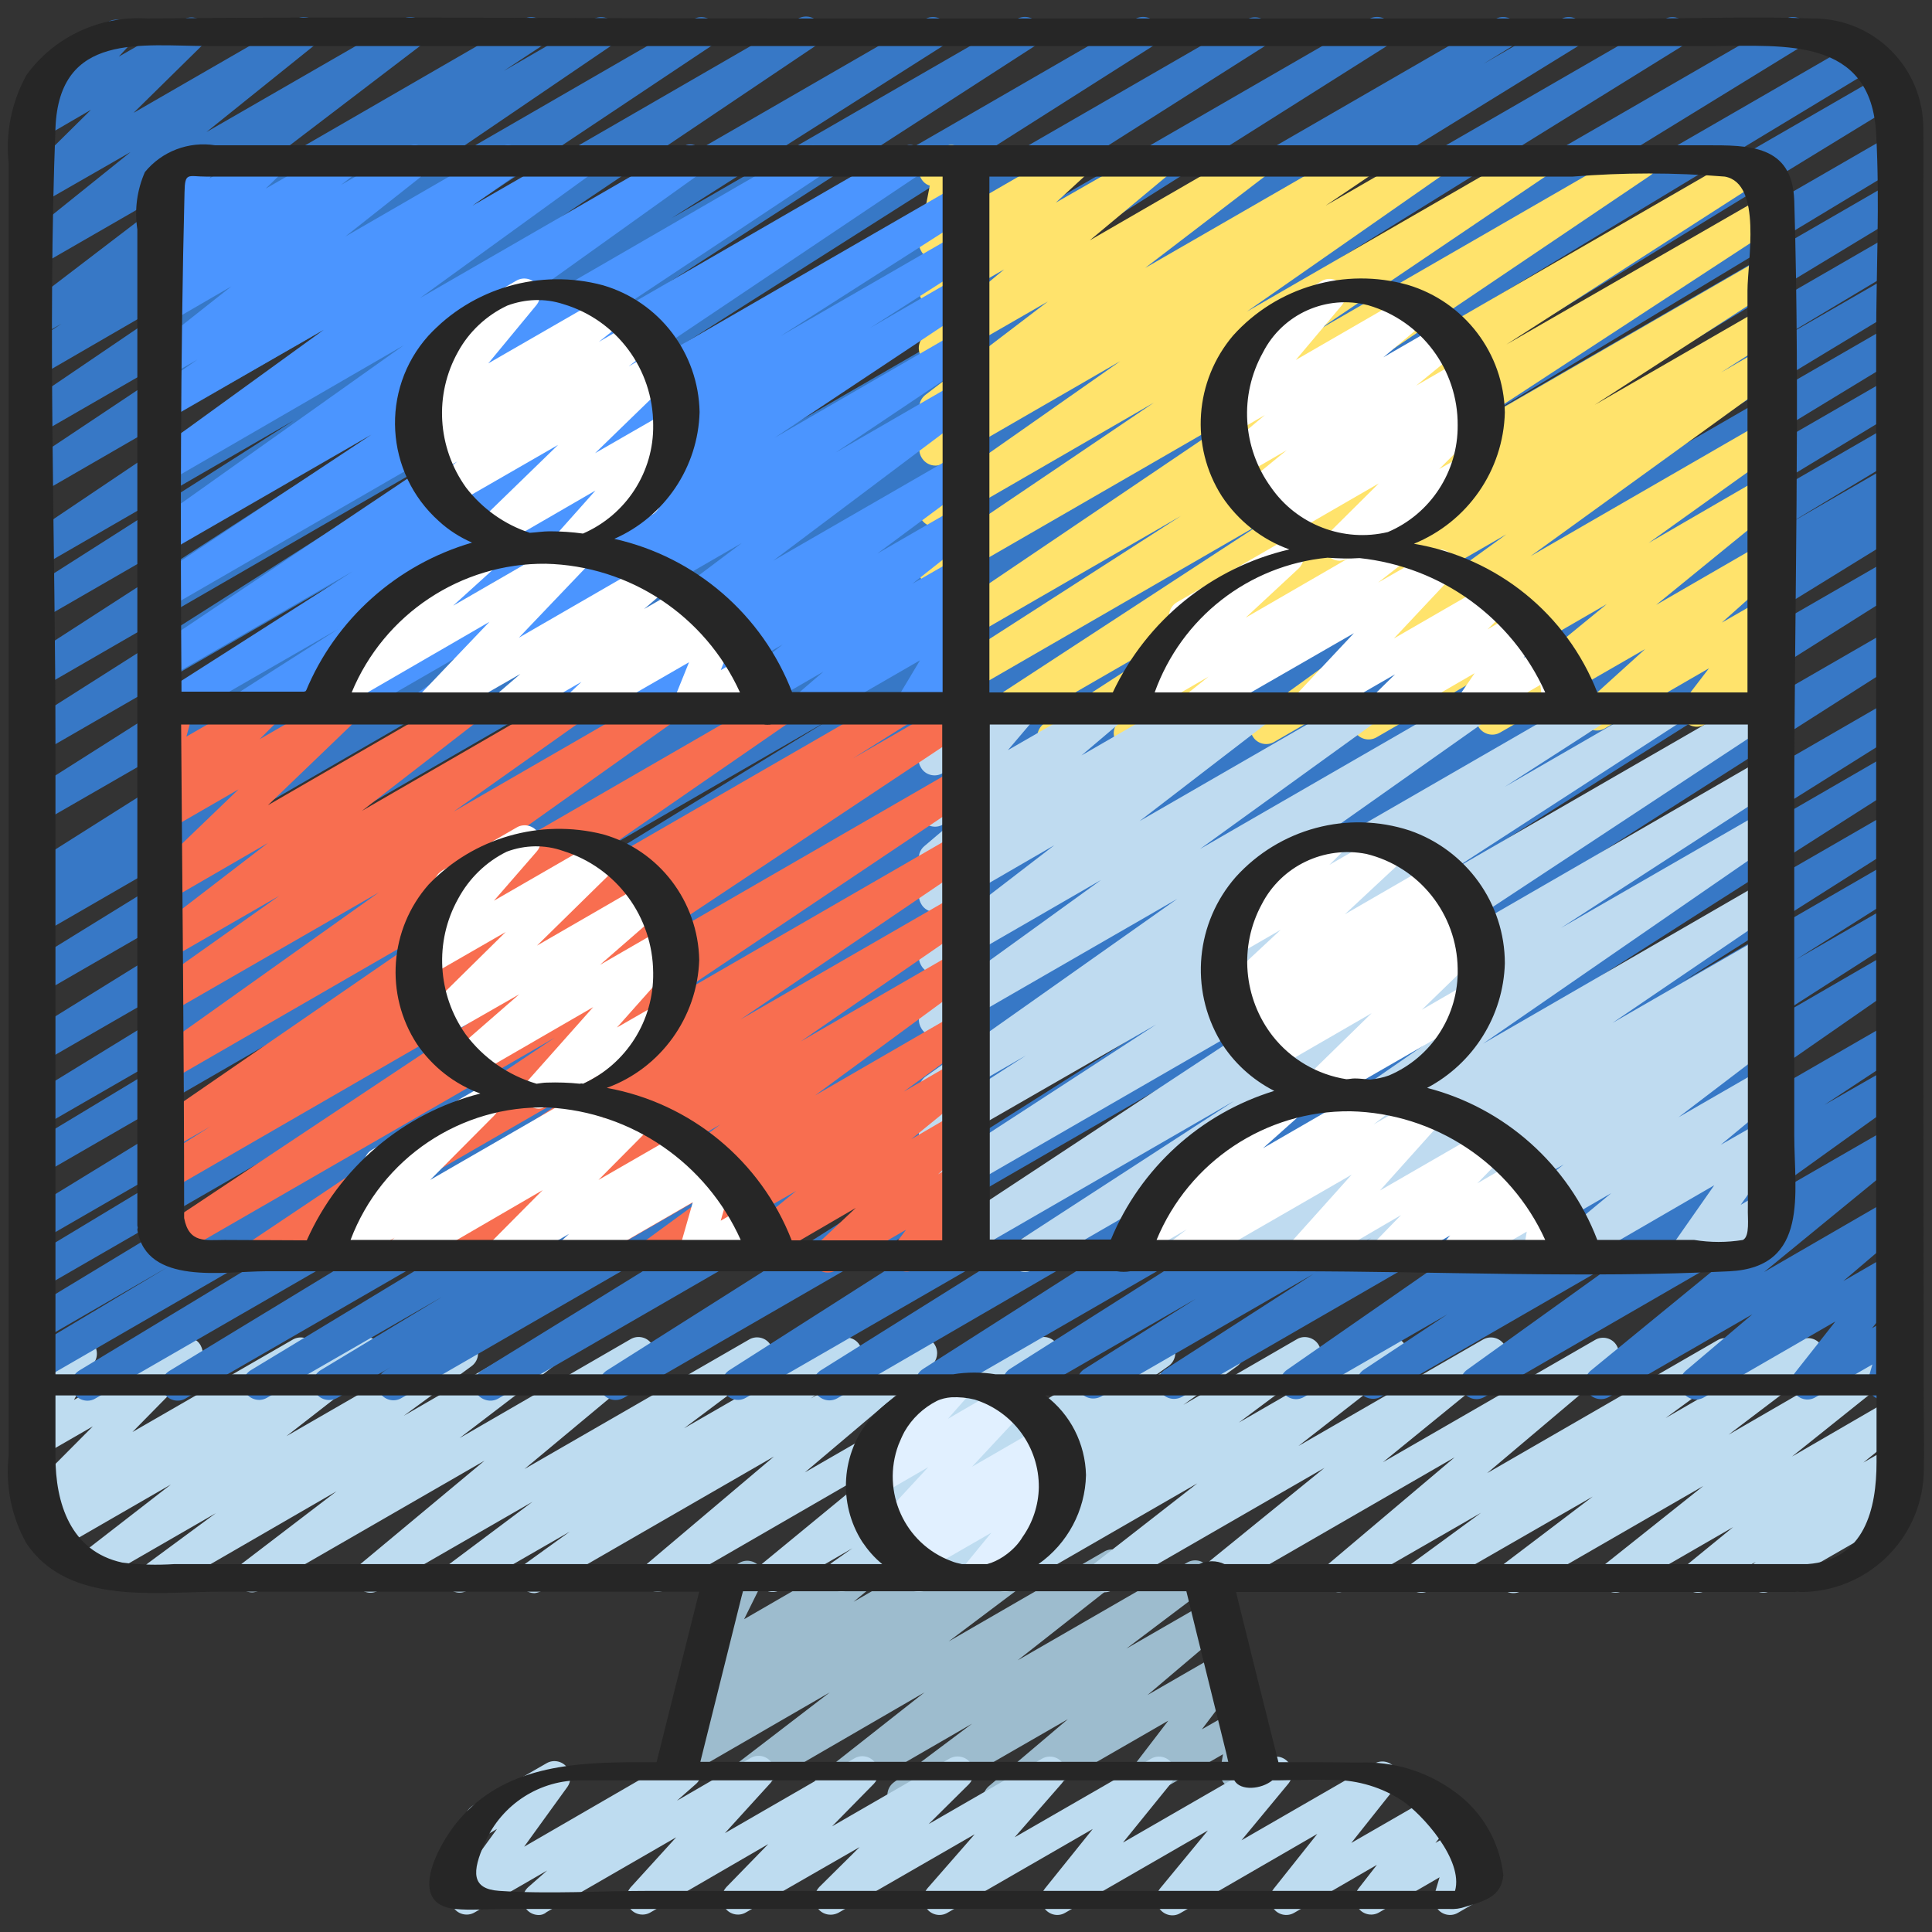
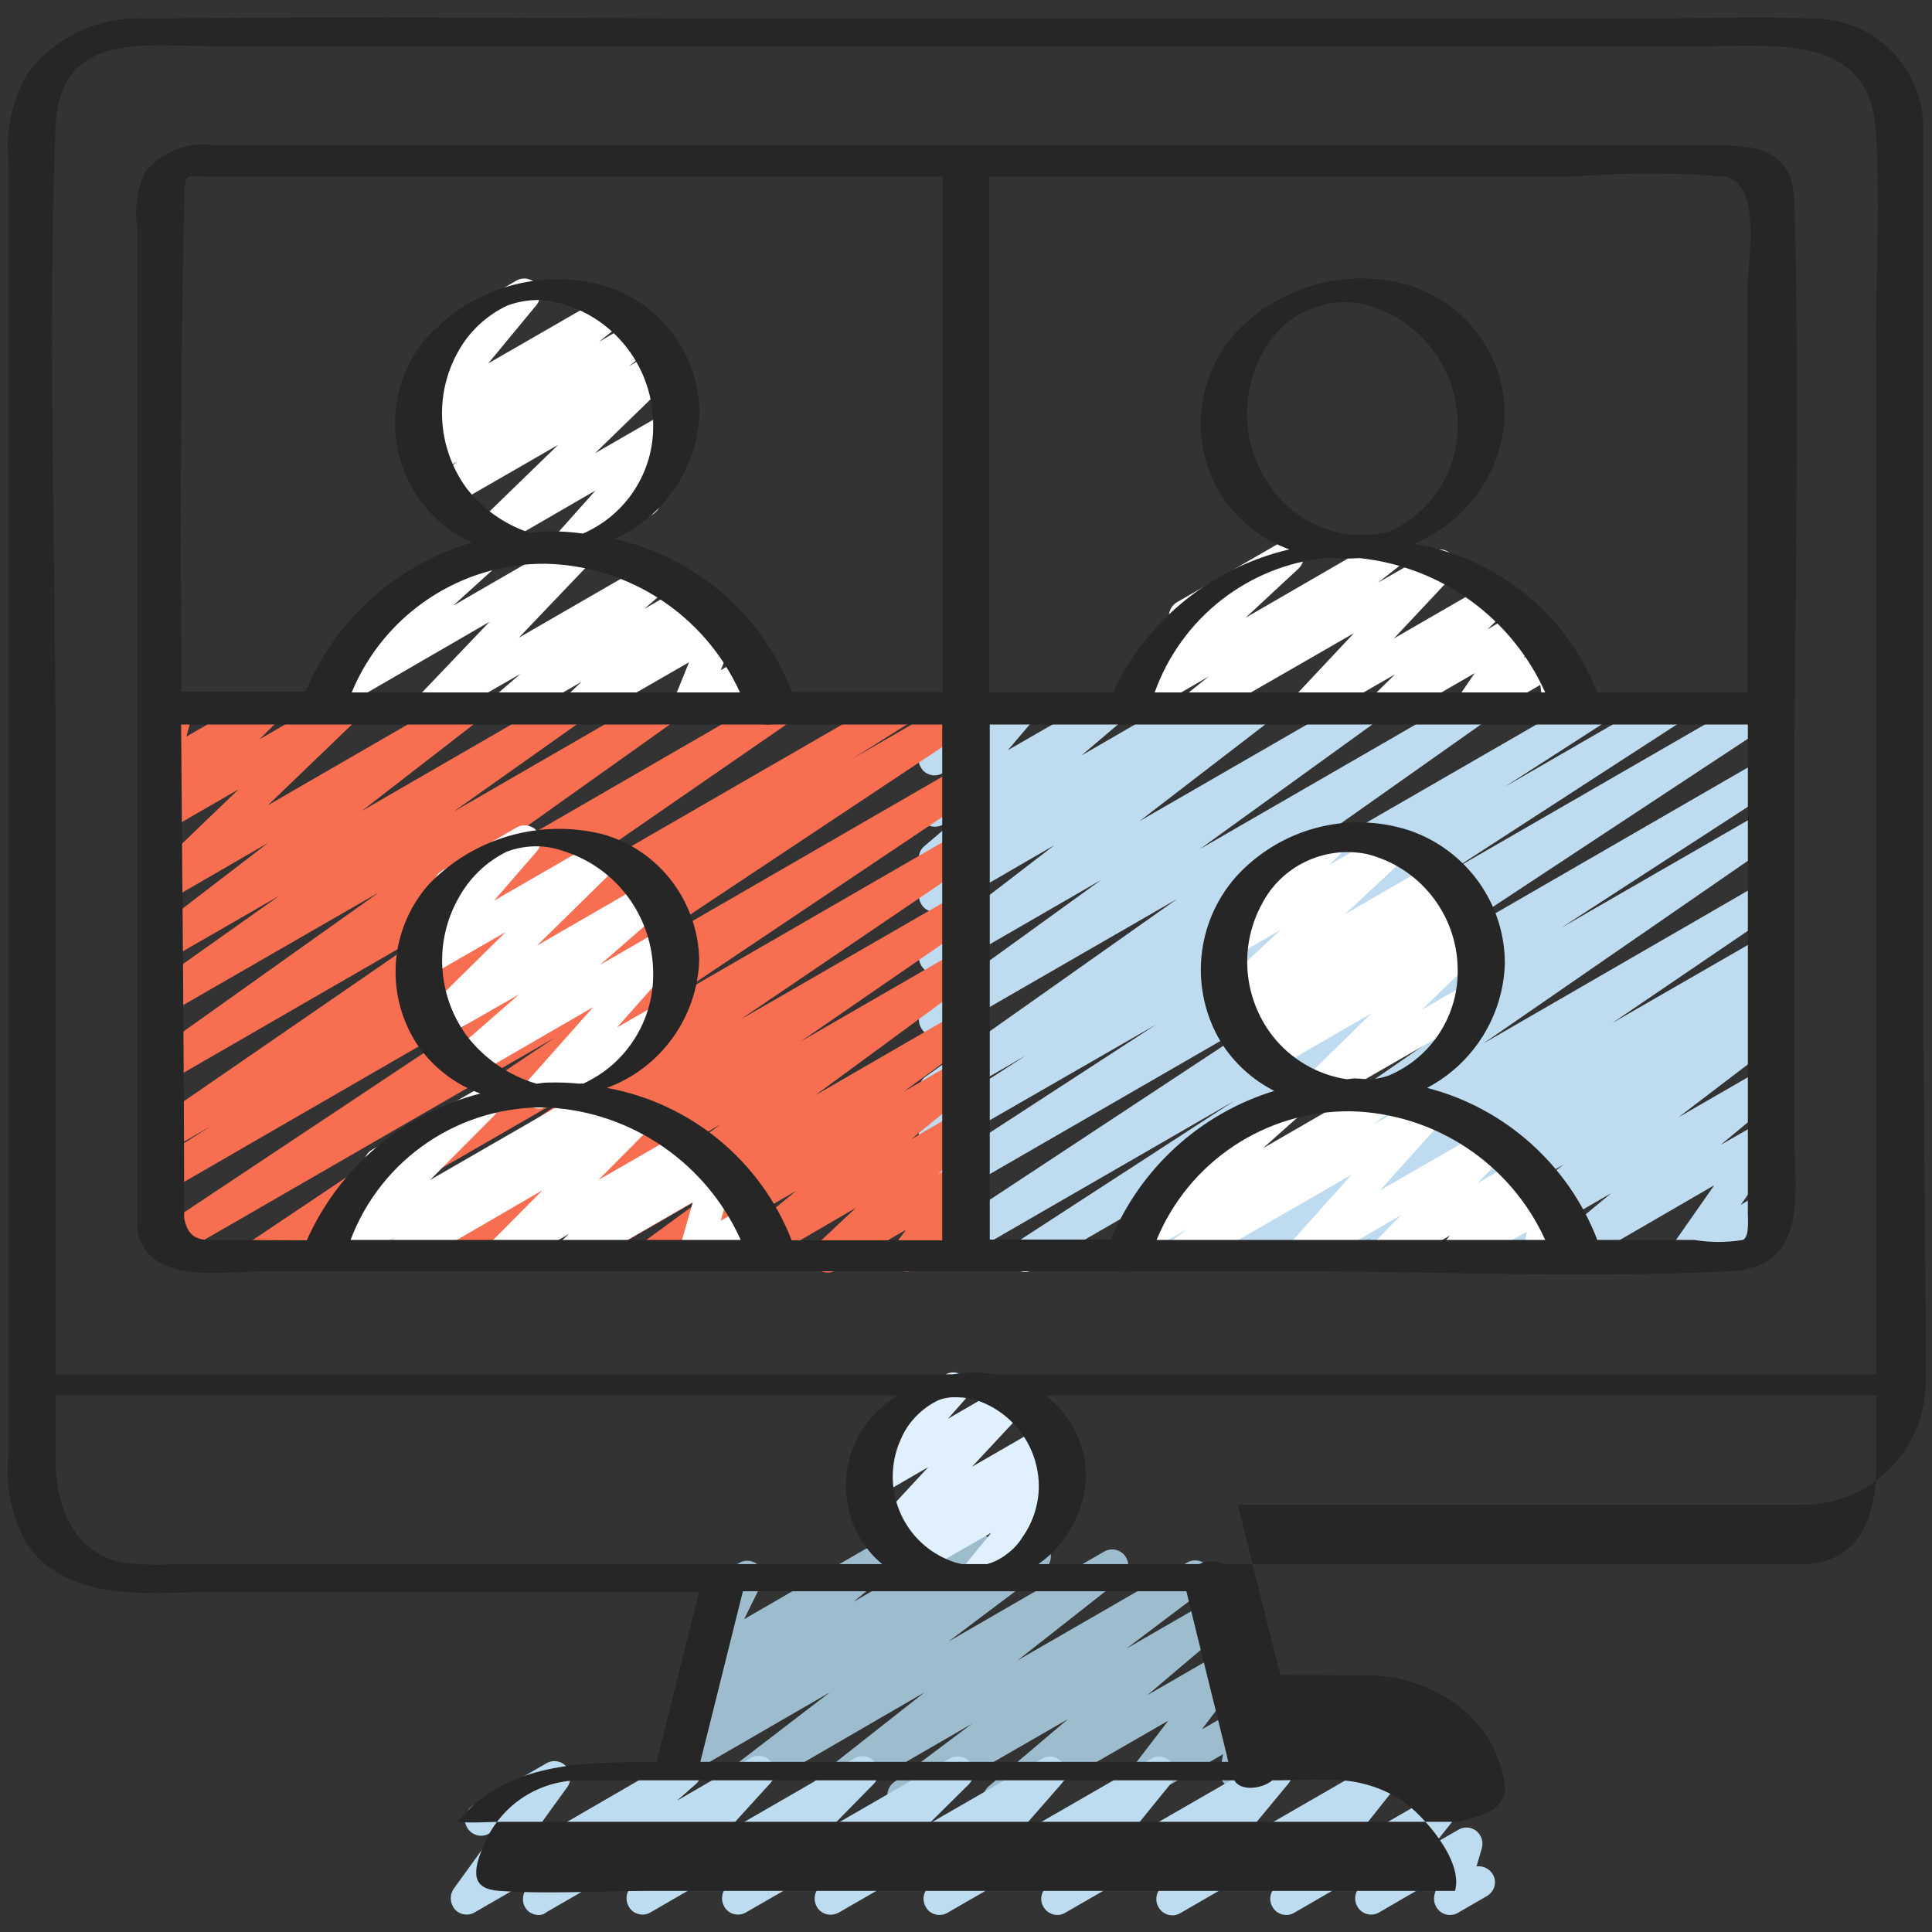
<svg xmlns="http://www.w3.org/2000/svg" version="1.1" id="Icons" x="0px" y="0px" viewBox="0 0 512 512" style="enable-background:new 0 0 512 512;" xml:space="preserve">
  <rect x="0" y="0" width="512" height="512" fill="#333333" stroke="none" />
  <style type="text/css">
	.st0{fill:#9DBCCE;}
	.st1{fill:#BEDCF0;}
	.st2{fill:#E1F0FF;}
	.st3{fill:#3778C6;}
	.st4{fill:#FFE36C;}
	.st5{fill:#FFFFFF;}
	.st6{fill:#BFDBF0;}
	.st7{fill:#4B95FF;}
	.st8{fill:#F86E50;}
	.st9{fill:#262626;}
</style>
  <path class="st0" d="M264.8,480.9c-2.4,0-4.3-1.9-4.3-4.3c0-1.2,0.6-2.4,1.5-3.2l21-17.8l-41.5,23.9c-2.1,1.2-4.7,0.4-5.8-1.6  c-1-1.8-0.6-4.2,1.1-5.5l20.8-15.6L222,477.4c-2,1.2-4.7,0.5-5.8-1.6c-1.1-1.8-0.6-4.2,1.1-5.5l27.7-21.8L199.3,475  c-2,1.2-4.7,0.5-5.8-1.6c-1.1-1.8-0.6-4.2,1.1-5.5l25.3-19.4l-37.5,21.7c-2.1,1.2-4.7,0.4-5.8-1.6c-1.1-1.9-0.6-4.3,1.2-5.5l7.6-5.4  c-2.1,1-4.7,0.2-5.7-1.9c-0.9-1.8-0.4-3.9,1.1-5.2l9.7-8l-1.3,0.8c-2,1.2-4.6,0.5-5.8-1.5c-0.7-1.2-0.8-2.8-0.1-4l6.3-12.7  c-2-1.2-2.8-3.8-1.6-5.8c0.4-0.7,0.9-1.2,1.6-1.6l6.3-3.6c2-1.2,4.6-0.5,5.8,1.5c0.7,1.2,0.8,2.8,0.1,4.1l-4.6,9.3l33.9-19.6  c2-1.2,4.6-0.5,5.8,1.6c1,1.8,0.6,4.1-1,5.4l-9.7,8l30.6-17.7c2.1-1.1,4.7-0.4,5.8,1.7c1,1.9,0.5,4.2-1.2,5.5l-7.4,5.3l18.1-10.5  c2-1.2,4.7-0.5,5.8,1.6c1.1,1.8,0.6,4.2-1.1,5.5L251.4,435l41.2-23.8c2-1.2,4.6-0.5,5.8,1.5c1.1,1.9,0.6,4.2-1.1,5.6L269.7,440  l44.9-25.9c2-1.2,4.7-0.5,5.8,1.6c1.1,1.9,0.6,4.2-1.1,5.5l-20.8,15.7l21.7-12.5c2-1.2,4.7-0.5,5.8,1.6c1,1.8,0.6,4-0.9,5.4  l-21,17.8l19.6-11.3c2-1.2,4.7-0.5,5.8,1.6c0.8,1.5,0.7,3.3-0.3,4.7l-10.7,14.1l9.1-5.2c2-1.2,4.6-0.5,5.8,1.6  c0.5,0.8,0.7,1.8,0.5,2.8l-0.9,5.4c2.3,0.4,3.9,2.6,3.5,4.9c-0.2,1.3-1,2.4-2.1,3l-4.7,2.7c-2,1.2-4.6,0.5-5.8-1.6  c-0.5-0.9-0.7-1.8-0.5-2.8l0.7-4.2l-19.8,11.4c-2.1,1.2-4.7,0.4-5.8-1.6c-0.8-1.5-0.7-3.3,0.3-4.6l10.8-14.1l-42.5,24.5  C266.3,480.7,265.6,480.9,264.8,480.9L264.8,480.9z" />
-   <path class="st1" d="M141.7,422.2c-2.4,0-4.3-1.9-4.3-4.3c0-1.4,0.7-2.7,1.8-3.5l11.8-8.5l-27.1,15.6c-2.1,1.2-4.7,0.4-5.8-1.6  c-1-1.9-0.6-4.2,1.1-5.5l21.9-16.4l-40.8,23.5c-2,1.2-4.7,0.5-5.8-1.6c-1-1.8-0.6-4.1,1-5.4l32.9-27.4l-59.5,34.3  c-2,1.2-4.7,0.5-5.8-1.6c-1.1-1.9-0.6-4.2,1.1-5.5l25-19.1l-45.3,26.2c-2,1.2-4.7,0.5-5.8-1.6c-1.1-1.9-0.6-4.3,1.2-5.6l17.9-13.2  l-31.2,18c-2,1.2-4.6,0.5-5.8-1.5c-1.1-1.9-0.6-4.2,1.1-5.5l24-18.6l-29.3,16.9c-2,1.1-4.5,0.5-5.7-1.4c-1.2-1.9-0.8-4.4,1.1-5.8  l1.9-1.4l-0.9,0.5c-2,1.2-4.7,0.5-5.8-1.6c-1-1.7-0.7-3.7,0.6-5.1L24.6,378l-13.7,7.9c-1.7,1-3.8,0.7-5.1-0.6  c-1.4-1.3-1.7-3.4-0.8-5.1l6.2-11.5c-2.4-0.1-4.2-2.1-4.1-4.4c0.1-1.5,0.9-2.8,2.1-3.6l10.1-5.8c2-1.2,4.6-0.5,5.8,1.6  c0.7,1.3,0.8,2.9,0.1,4.2L19.6,371l27.8-16c2-1.2,4.7-0.5,5.8,1.6c0.9,1.7,0.7,3.7-0.6,5.1l-17.5,17.8L77.6,355  c2.1-1.2,4.7-0.4,5.8,1.6c1.1,1.9,0.6,4.2-1.2,5.5l-1.9,1.4l14.8-8.5c2-1.2,4.6-0.5,5.8,1.5c1.1,1.9,0.6,4.2-1.1,5.5l-23.9,18.6  l44.4-25.6c2.1-1.2,4.7-0.4,5.8,1.6c1.1,1.9,0.6,4.2-1.2,5.5l-17.9,13.1l35.1-20.3c2-1.2,4.7-0.5,5.8,1.6c1.1,1.9,0.6,4.2-1.1,5.5  l-25,19.1l45.3-26.2c2-1.2,4.7-0.5,5.8,1.6c1,1.8,0.6,4.1-1,5.4l-32.9,27.4l59.5-34.3c2-1.2,4.7-0.5,5.8,1.6  c1.1,1.9,0.6,4.3-1.1,5.5l-21.9,16.4l40.8-23.5c2.1-1.2,4.7-0.4,5.8,1.6c1.1,1.9,0.6,4.3-1.2,5.5l-11.8,8.5l27.1-15.7  c2.1-1.2,4.7-0.4,5.8,1.6c1,1.8,0.6,4-0.9,5.3l-33.6,28.4l61.2-35.3c2-1.2,4.6-0.5,5.8,1.6c1,1.8,0.6,4.1-1,5.4l-32,26.3l57.8-33.4  c2-1.2,4.6-0.5,5.8,1.5c1.1,1.9,0.6,4.4-1.2,5.7l-5.4,3.8l18.9-10.9c2-1.2,4.7-0.5,5.8,1.6c1.1,1.9,0.6,4.3-1.2,5.6l-14.2,10.2  l30.1-17.4c2-1.2,4.7-0.4,5.8,1.6c1.1,1.9,0.6,4.2-1.1,5.5l-20.1,15l38.3-22.1c2-1.2,4.7-0.4,5.8,1.6c1,1.8,0.6,4.1-1.1,5.5  l-27.2,21.2l48.9-28.2c2.1-1.2,4.7-0.4,5.8,1.6c1,1.8,0.6,4-1,5.4l-31.3,25.5l56.2-32.4c2-1.2,4.7-0.5,5.8,1.6c1,1.8,0.6,4-0.9,5.4  l-33.5,28.3l61-35.2c2-1.2,4.7-0.5,5.8,1.6c1.1,1.9,0.6,4.3-1.2,5.6l-18.3,13.4l35.6-20.6c2-1.2,4.7-0.5,5.8,1.6  c1.1,1.9,0.6,4.2-1.1,5.5l-23.6,17.9l37.5-21.7c2-1.2,4.6-0.5,5.8,1.6c1.1,1.8,0.6,4.1-1,5.5L474.9,386l26.2-15.2  c2-1.2,4.7-0.5,5.8,1.6c1,1.8,0.6,4.1-1,5.4l-12.1,9.8l7.3-4.2c2-1.2,4.7-0.4,5.8,1.6c1,1.8,0.6,4-0.9,5.3l-3.6,3.1  c2.4,0.1,4.2,2.1,4,4.5c-0.1,1.4-0.9,2.7-2.1,3.5l-34.9,20.1c-2,1.2-4.7,0.4-5.8-1.6c-1-1.8-0.6-4,0.9-5.3l0.8-0.7l-13.2,7.6  c-2,1.2-4.7,0.5-5.8-1.6c-1-1.8-0.6-4.1,1-5.4l12-9.8l-29.1,16.8c-2,1.2-4.7,0.4-5.8-1.6c-1-1.8-0.6-4.1,1-5.4l26-20.7l-48.2,27.8  c-2,1.2-4.7,0.5-5.8-1.6c-1.1-1.9-0.6-4.2,1.1-5.5l23.6-17.9l-43.3,24.9c-2,1.2-4.7,0.5-5.8-1.6c-1.1-1.9-0.6-4.3,1.2-5.6l18.3-13.4  l-35.6,20.5c-2.1,1.2-4.7,0.4-5.8-1.6c-1-1.8-0.6-4,0.9-5.3l33.5-28.3l-61,35.2c-2.1,1.2-4.7,0.4-5.8-1.6c-1-1.8-0.6-4,1-5.4  l31.3-25.4l-56.2,32.4c-2,1.2-4.7,0.4-5.8-1.6c-1-1.8-0.6-4.1,1.1-5.5l27.2-21.2l-48.9,28.2c-2,1.2-4.7,0.4-5.8-1.6  c-1.1-1.9-0.6-4.2,1.1-5.5l20.2-15l-38.3,22.1c-2,1.2-4.7,0.5-5.8-1.6c-1.1-1.9-0.6-4.3,1.2-5.6l14.2-10.2l-30.1,17.4  c-2.1,1.1-4.7,0.4-5.8-1.7c-1-1.9-0.5-4.2,1.2-5.5l5.4-3.8l-19,11c-2,1.2-4.7,0.5-5.8-1.6c-1-1.8-0.6-4.1,1-5.4l32.1-26.4  l-57.8,33.4c-2.1,1.2-4.7,0.4-5.8-1.6c-1-1.8-0.6-4,0.9-5.3l33.6-28.4l-61.2,35.3C143.2,421.9,142.4,422.1,141.7,422.2L141.7,422.2z  " />
  <path class="st1" d="M142.8,507.5c-2.4,0-4.3-1.9-4.2-4.3c0-1.2,0.5-2.3,1.4-3.1l5-4.4l-19.2,11.1c-2,1.2-4.7,0.5-5.8-1.6  c-0.8-1.5-0.7-3.3,0.2-4.6l11.5-15.9l-1.9,1.1c-2,1.3-4.6,0.7-5.9-1.3c-1.3-2-0.7-4.6,1.3-5.9c0.1-0.1,0.2-0.1,0.3-0.2l19.3-11.1  c2-1.2,4.7-0.5,5.8,1.6c0.8,1.5,0.7,3.3-0.2,4.6l-11.5,15.9l40.6-23.5c2.1-1.2,4.7-0.4,5.8,1.6c1,1.8,0.6,4-0.9,5.3l-5,4.4  l19.5-11.3c2-1.2,4.7-0.5,5.8,1.6c0.9,1.6,0.7,3.6-0.5,5l-12.1,13.3l34.3-19.8c2-1.2,4.7-0.5,5.8,1.6c1,1.7,0.7,3.7-0.6,5.1  L220.5,484l31.2-18c2.1-1.1,4.7-0.4,5.8,1.7c0.9,1.7,0.6,3.7-0.7,5.1l-10.7,10.6l30-17.3c2-1.2,4.7-0.5,5.8,1.6  c0.9,1.6,0.7,3.5-0.5,4.9l-12.5,14.3l36.1-20.8c2-1.2,4.7-0.5,5.8,1.6c0.9,1.5,0.7,3.4-0.4,4.8l-12.8,15.8l38.5-22.2  c2-1.2,4.6-0.5,5.8,1.6c0.9,1.5,0.7,3.5-0.4,4.9L329,487.7l35.2-20.3c2-1.2,4.7-0.5,5.8,1.6c0.9,1.5,0.7,3.4-0.3,4.8l-11.6,14.6  l21.7-12.5c2-1.2,4.7-0.5,5.8,1.6c0.9,1.5,0.7,3.4-0.3,4.7l-4.9,6.2l6.1-3.5c2-1.2,4.7-0.5,5.8,1.6c0.6,1,0.7,2.2,0.4,3.3l-1.4,4.8  c1.7-0.2,3.4,0.6,4.3,2.1c1.2,2,0.5,4.6-1.6,5.8c0,0,0,0,0,0l-7.6,4.4c-2,1.2-4.7,0.5-5.8-1.6c-0.6-1-0.7-2.2-0.4-3.4l1.3-4.4  l-16,9.3c-2,1.2-4.7,0.5-5.8-1.6c-0.9-1.5-0.7-3.4,0.3-4.7l4.9-6.3L343,506.9c-2,1.2-4.7,0.5-5.8-1.6c-0.9-1.5-0.7-3.4,0.3-4.7  l11.6-14.6l-36.3,21c-2,1.2-4.6,0.5-5.8-1.6c-0.9-1.5-0.7-3.5,0.4-4.9l12.7-15.4l-37.8,21.8c-2,1.2-4.6,0.5-5.8-1.6  c-0.9-1.5-0.7-3.4,0.4-4.8l12.7-15.8l-38.5,22.2c-2,1.2-4.7,0.5-5.8-1.6c-0.9-1.6-0.7-3.5,0.5-4.9l12.5-14.3l-36.1,20.8  c-2.1,1.1-4.7,0.4-5.8-1.7c-0.9-1.7-0.6-3.7,0.7-5.1l10.7-10.6l-30.1,17.3c-2,1.2-4.7,0.5-5.8-1.6c-0.9-1.6-0.7-3.7,0.6-5.1  l11.1-11.4l-31.2,18.1c-2,1.2-4.7,0.5-5.8-1.6c-0.9-1.6-0.7-3.6,0.5-5l12.1-13.3l-34.3,19.8C144.2,507.3,143.5,507.5,142.8,507.5  L142.8,507.5z" />
  <path class="st2" d="M259.2,421.5c-2.4,0-4.3-1.9-4.3-4.3c0-1,0.3-2,1-2.7l6.8-8.3l-18.6,10.7c-2,1.2-4.7,0.5-5.8-1.6  c-1-1.8-0.6-4,0.9-5.3l2.6-2.3l-4.4,2.6c-2,1.2-4.7,0.4-5.8-1.6c-0.9-1.6-0.7-3.6,0.6-5l13.8-14.9l-13.3,7.7c-2,1.2-4.6,0.5-5.8-1.6  c-0.9-1.6-0.7-3.6,0.5-5l7.5-8.4c-2.2-0.7-3.5-3.1-2.8-5.3c0.3-1,1-1.9,1.9-2.4l16.5-9.5c2-1.2,4.7-0.5,5.8,1.6  c0.9,1.6,0.7,3.6-0.5,4.9l-4.6,5.2l15-8.7c2-1.2,4.7-0.5,5.8,1.6c0.9,1.6,0.7,3.6-0.6,5l-13.8,14.8l18.7-10.8c2-1.2,4.7-0.5,5.8,1.6  c1,1.8,0.6,4-0.9,5.3l-2.6,2.3l0.1,0c2-1.2,4.7-0.5,5.8,1.6c0.9,1.5,0.7,3.5-0.4,4.8l-8.2,10c2.4,0.2,4.1,2.2,4,4.6  c-0.1,1.4-0.9,2.7-2.1,3.4l-16.6,9.6C260.7,421.3,260,421.5,259.2,421.5L259.2,421.5z" />
-   <path class="st3" d="M23.2,371.2c-2.4,0-4.3-1.9-4.3-4.3c0-1.5,0.8-2.9,2.1-3.7l119-72L10.9,365.8c-2.1,1.1-4.7,0.3-5.8-1.7  c-1-2-0.4-4.4,1.4-5.6l38.1-22.8l-33.7,19.5c-2.1,1.1-4.7,0.4-5.8-1.7c-1.1-2-0.4-4.4,1.4-5.6l137.1-83L10.9,341.5  c-2.1,1.1-4.7,0.4-5.8-1.7c-1.1-2-0.4-4.4,1.4-5.6l115.6-69.7L10.9,328.7c-2,1.2-4.7,0.5-5.8-1.6c-1.1-2-0.5-4.5,1.5-5.7L220,190.6  l-209,120.7c-2.1,1.1-4.7,0.4-5.8-1.7c-1.1-2-0.5-4.5,1.5-5.7l105.3-63.5L10.9,298.7c-2.1,1.1-4.7,0.3-5.8-1.8  c-1-1.9-0.4-4.3,1.4-5.5l195.6-120L10.9,281.7c-2.1,1.2-4.7,0.4-5.8-1.6c-1.1-2-0.5-4.5,1.4-5.7l202.2-125.3L10.9,263.3  c-2.1,1-4.7,0.1-5.7-2c-0.9-1.9-0.3-4.1,1.3-5.3l154.2-95.1L10.9,247.5c-2,1.2-4.6,0.5-5.8-1.5s-0.5-4.6,1.5-5.8l7.7-4.6l-3.3,1.9  c-2.1,1.2-4.7,0.4-5.8-1.6c-1.1-2-0.5-4.4,1.4-5.7l174.8-110.4L10.9,218c-2.1,1-4.7,0.2-5.7-2c-0.9-1.8-0.4-4.1,1.3-5.3L158.9,114  l-148,85.4c-2,1.2-4.7,0.5-5.8-1.6c-1.1-2-0.5-4.5,1.4-5.7l125.6-79.8l-121.2,70c-2,1.2-4.7,0.6-5.9-1.4c-1.2-2-0.6-4.7,1.4-5.9l0,0  l119.2-77L10.9,164.2c-2,1.2-4.7,0.5-5.8-1.6c-1.1-2-0.5-4.5,1.4-5.7l71.4-45.5l-67,38.7c-2,1.2-4.6,0.5-5.8-1.6  c-1.1-1.9-0.6-4.4,1.3-5.7l101.1-68l-96.6,55.8c-2,1.2-4.7,0.4-5.8-1.6c-1.1-1.9-0.5-4.4,1.3-5.6l67.8-45.2l-63.3,36.5  c-2,1.3-4.6,0.6-5.9-1.4c-1.3-2-0.6-4.6,1.4-5.9l54.2-36.8L10.9,99.4c-2.1,1.1-4.7,0.2-5.7-1.8c-1-1.9-0.4-4.1,1.3-5.4l9.8-6.4  l-5.3,3c-2.1,1.2-4.7,0.4-5.8-1.6c-1-1.8-0.6-4.2,1.1-5.5l47.1-36L10.9,70.2c-2,1.2-4.6,0.6-5.9-1.4c-1.1-1.9-0.7-4.3,1.1-5.6  l28.5-22.9L10.9,53.9c-2,1.2-4.7,0.5-5.8-1.6c-1-1.7-0.7-3.8,0.7-5.1l18.3-18.1l-12.9,7.5c-2,1.2-4.6,0.5-5.8-1.6  c-0.9-1.6-0.7-3.7,0.6-5l6.6-7.1c-2.1-1-3.1-3.5-2.1-5.7c0.4-0.8,1-1.5,1.7-1.9l16.5-9.5c2-1.2,4.6-0.5,5.8,1.5  c1,1.6,0.7,3.7-0.6,5.1l-2.4,2.6l17.1-9.8c2-1.2,4.7-0.5,5.8,1.6c1,1.7,0.7,3.8-0.7,5.1L35.4,29.9l43-24.8c2-1.2,4.7-0.5,5.8,1.6  c1,1.8,0.6,4.1-1,5.4L54.7,35l51.9-29.9c2-1.2,4.7-0.5,5.8,1.6c1.1,1.9,0.6,4.2-1.1,5.5l-47.2,36l74.6-43.1c2-1.2,4.7-0.4,5.8,1.6  c1.1,1.9,0.5,4.4-1.3,5.7l-9.7,6.4l23.7-13.7c2.1-1.2,4.7-0.4,5.8,1.6c1.1,1.9,0.5,4.3-1.3,5.6l-54.1,36.8l76.2-44  c2-1.2,4.7-0.4,5.8,1.6c1.1,1.9,0.5,4.4-1.3,5.6l-67.8,45.2l90.9-52.5c2-1.2,4.6-0.6,5.9,1.4s0.6,4.6-1.4,5.9l-101.1,68L245.1,5.1  c2-1.2,4.7-0.5,5.8,1.6c1.1,2,0.5,4.5-1.4,5.7l-71.5,45.4l91.4-52.7c2-1.2,4.6-0.6,5.9,1.4c1.2,2,0.6,4.6-1.4,5.9l-119.2,77  l146-84.3c2-1.2,4.6-0.6,5.9,1.4s0.6,4.6-1.4,5.9L179.5,92.2L330.5,5.1c2.1-1.1,4.7-0.4,5.8,1.7c1.1,1.9,0.5,4.4-1.4,5.6  l-152.4,96.7l180.2-104c2-1.2,4.6-0.6,5.9,1.4s0.6,4.6-1.4,5.9l0,0L192.4,122.8L396.2,5.1c2-1.2,4.6-0.5,5.8,1.5s0.5,4.6-1.5,5.8  l0,0L393,17l20.6-11.9c2-1.2,4.6-0.5,5.8,1.5c1.2,2,0.5,4.6-1.5,5.8l-154.1,95L441.1,5.1c2.1-1.2,4.7-0.4,5.8,1.6  c1.1,2,0.5,4.5-1.4,5.7L243.2,137.8L473,5.1c2-1.2,4.6-0.5,5.8,1.5s0.5,4.6-1.5,5.8l0,0l-195.4,120L491.8,11.2  c2-1.2,4.6-0.5,5.8,1.5c1.2,2,0.5,4.6-1.5,5.8L390.7,82.2l108-62.3c2.1-1.1,4.7-0.3,5.8,1.8c1,1.9,0.4,4.4-1.4,5.6L289.6,157.9  L501.1,35.8c2-1.2,4.6-0.5,5.8,1.5c1.2,2,0.5,4.6-1.5,5.8l-115.6,69.7l111.3-64.3c2.1-1.1,4.7-0.3,5.8,1.8c1,1.9,0.4,4.3-1.4,5.6  l-137.1,83l132.8-76.7c2.1-1.1,4.7-0.4,5.8,1.7c1.1,2,0.4,4.5-1.5,5.7l-38.1,22.8L501.1,73c2.1-1.1,4.7-0.4,5.8,1.7  c1.1,2,0.5,4.5-1.5,5.7l-119,72l114.7-66.2c2.1-1.1,4.7-0.4,5.8,1.7c1.1,2,0.4,4.4-1.4,5.6l-130.6,79.4l126.3-72.9  c2.1-1.1,4.7-0.4,5.8,1.7c1.1,2,0.5,4.5-1.5,5.7l-89.2,54.1l84.9-49c2.1-1.1,4.7-0.3,5.8,1.7c1,2,0.4,4.4-1.4,5.6l-32.2,19.4  l27.9-16.1c2.1-1.1,4.7-0.3,5.8,1.7c1,2,0.4,4.4-1.4,5.6l-3.7,2.3c2.2-0.8,4.7,0.3,5.5,2.5c0.7,1.9,0,4-1.7,5.1l-124.9,77  l120.5-69.5c2-1.2,4.7-0.5,5.8,1.6c1.1,2,0.5,4.5-1.4,5.7L340.4,259.5l160.8-92.8c2-1.2,4.6-0.6,5.9,1.4c1.2,2,0.6,4.6-1.4,5.9l0,0  L359.9,267l141.3-81.6c2-1.2,4.6-0.6,5.9,1.5s0.6,4.6-1.5,5.9l-84.3,52.9l79.9-46.2c2.1-1.1,4.7-0.4,5.8,1.6c1.1,2,0.5,4.4-1.4,5.6  l-94,60l89.6-51.7c2-1.2,4.7-0.5,5.8,1.6c1.1,2,0.5,4.5-1.4,5.7L446,260.1l55.2-31.9c2-1.2,4.6-0.6,5.9,1.4c1.2,2,0.6,4.6-1.4,5.9  l-29.6,18.7l25.2-14.5c2-1.2,4.6-0.6,5.9,1.4c1.2,2,0.6,4.6-1.4,5.9l-39.3,25.2l34.9-20.2c2-1.2,4.6-0.5,5.8,1.5  c1.1,1.9,0.6,4.4-1.3,5.7L429.9,312l71.4-41.2c2.1-1.1,4.7-0.4,5.8,1.7c1.1,1.9,0.5,4.3-1.3,5.6l-22.3,14.7l17.8-10.2  c2-1.2,4.6-0.5,5.8,1.6c1.1,1.9,0.6,4.3-1.2,5.6l-42.6,30.6l38-21.9c2-1.2,4.7-0.5,5.8,1.6c1,1.8,0.6,4.1-1,5.4l-38.6,31.6  l33.7-19.5c2-1.2,4.6-0.5,5.8,1.5c1,1.8,0.6,4.1-0.9,5.4l-17.6,15l12.8-7.4c2-1.2,4.6-0.5,5.8,1.6c0.9,1.5,0.7,3.4-0.3,4.8  L496.1,352l5.3-3.1c2-1.2,4.6-0.5,5.8,1.6c0.6,1,0.7,2.2,0.4,3.4l-2,6.6c0.7,0.4,1.2,0.9,1.6,1.6c1.2,2,0.5,4.6-1.6,5.8l-4.3,2.5  c-2,1.2-4.6,0.5-5.8-1.6c-0.6-1-0.7-2.2-0.4-3.4l1.1-3.8l-15.1,8.7c-2,1.2-4.6,0.5-5.8-1.6c-0.9-1.5-0.7-3.4,0.3-4.8l10.8-13.7  l-34.8,20.1c-2,1.2-4.6,0.5-5.8-1.6c-1-1.8-0.6-4.1,0.9-5.4l17.7-15l-38,21.9c-2,1.2-4.7,0.5-5.8-1.6c-1-1.8-0.6-4.1,1-5.4  l38.6-31.6l-66.8,38.6c-2,1.2-4.6,0.5-5.8-1.6c-1.1-1.9-0.6-4.3,1.2-5.6l42.6-30.6l-65.5,37.8c-2.1,1.1-4.7,0.3-5.8-1.7  c-1-1.9-0.5-4.3,1.3-5.5l22.2-14.7l-38,21.9c-2,1.2-4.6,0.5-5.8-1.5c-1.1-1.9-0.6-4.4,1.3-5.7l76-52.8l-103.9,60  c-2.1,1.1-4.7,0.4-5.8-1.7c-1.1-1.9-0.5-4.4,1.4-5.6l39.3-25.3l-56.3,32.5c-2.1,1.1-4.7,0.4-5.8-1.7c-1.1-1.9-0.5-4.4,1.4-5.6  l29.5-18.6l-44.9,25.9c-2.1,1.1-4.7,0.3-5.8-1.8c-1-1.9-0.4-4.3,1.4-5.5l59.6-37.8l-78.1,45.1c-2,1.2-4.6,0.6-5.9-1.4  c-1.2-2-0.6-4.6,1.4-5.9l94-60L222,370.5c-2,1.2-4.6,0.6-5.9-1.5c-1.2-2-0.6-4.6,1.5-5.9l84.5-52.9l-104.4,60.2  c-2,1.2-4.7,0.5-5.8-1.6c-1.1-2-0.5-4.5,1.4-5.7l145.6-92.9L165.2,370.5c-2.1,1.1-4.7,0.4-5.8-1.7c-1.1-1.9-0.5-4.4,1.4-5.6  L326,258.6l-193.9,112c-2,1.2-4.6,0.5-5.9-1.5c-1.2-2-0.5-4.6,1.5-5.9l0,0l124.8-77l-146.1,84.3c-2,1.2-4.6,0.5-5.8-1.5  c-1.2-2-0.5-4.6,1.5-5.8l1.5-0.9l-14.3,8.2c-2.1,1.1-4.7,0.4-5.8-1.7c-1.1-2-0.5-4.5,1.5-5.7l32.3-19.5l-46.5,26.8  c-2,1.2-4.6,0.5-5.8-1.5c-1.2-2-0.5-4.6,1.5-5.8l89.2-54L49.2,370.6c-2,1.2-4.6,0.5-5.8-1.5s-0.5-4.6,1.5-5.8L175.4,284L25.3,370.6  C24.7,371,23.9,371.2,23.2,371.2L23.2,371.2z" />
-   <path class="st4" d="M254.5,200.3c-2.4,0-4.3-1.9-4.3-4.3c0-1.4,0.7-2.8,1.9-3.6l83.3-54.4l-85.7,49.5c-2,1.2-4.6,0.5-5.8-1.5  c-1.2-2-0.5-4.5,1.4-5.8l67.7-43.5l-63.2,36.5c-2,1.2-4.7,0.5-5.8-1.6c-1.1-1.9-0.5-4.4,1.3-5.6l87.3-59l-82.8,47.8  c-2,1.2-4.7,0.5-5.8-1.6c-1.1-1.9-0.5-4.4,1.3-5.6l60.5-40.9L249.9,139c-2,1.2-4.6,0.5-5.8-1.5c-1.2-1.9-0.6-4.4,1.3-5.7l51.5-36.1  l-46.9,27.1c-2,1.2-4.6,0.5-5.8-1.6c-1.1-1.9-0.6-4.4,1.3-5.7l11.7-7.9l-7.2,4.1c-2,1.2-4.7,0.5-5.8-1.6c-1.1-1.9-0.6-4.2,1.1-5.5  l32.4-24.7l-27.8,16c-2,1.2-4.6,0.5-5.8-1.5c-1.1-1.8-0.7-4.1,1-5.5l21-17.5l-16.2,9.3c-2.1,1.1-4.7,0.4-5.8-1.6  c-0.9-1.7-0.6-3.8,0.8-5.2l8.5-7.8l-3.5,2c-2,1.2-4.7,0.5-5.8-1.6c-0.5-0.9-0.7-1.9-0.5-2.9l2.8-14.4c-1-0.3-1.8-1-2.3-1.9  c-1.2-2-0.5-4.6,1.6-5.8l4.3-2.5c2-1.2,4.6-0.5,5.8,1.6c0.5,0.9,0.7,1.9,0.5,3l-2.5,12.5l29.5-17c2.1-1.1,4.7-0.4,5.8,1.7  c0.9,1.7,0.6,3.8-0.8,5.1l-8.5,7.8L305,39.3c2-1.2,4.6-0.5,5.8,1.5c1.1,1.8,0.6,4.1-1,5.4l-21,17.5l42.4-24.5c2-1.2,4.6-0.5,5.8,1.5  c1.1,1.9,0.6,4.2-1.1,5.5L303.5,71l55-31.7c2-1.2,4.6-0.5,5.8,1.6c1.1,1.9,0.6,4.4-1.3,5.7l-11.7,7.9l26.2-15.1  c2-1.2,4.6-0.5,5.8,1.5c1.2,1.9,0.6,4.4-1.3,5.7l-51.6,36l74.9-43.2c2-1.2,4.6-0.5,5.8,1.5c1.2,2,0.6,4.5-1.3,5.7l-60.5,40.9  l83.4-48.1c2-1.2,4.6-0.5,5.8,1.5c1.2,2,0.6,4.5-1.3,5.7l-87.3,58.9l112.6-65c2-1.2,4.7-0.5,5.8,1.6c1.1,2,0.5,4.4-1.4,5.7  l-67.7,43.5L467,52.3c2-1.2,4.6-0.5,5.8,1.5c1.1,2,0.5,4.5-1.4,5.7L388,114l79-45.6c2-1.2,4.7-0.5,5.8,1.6c1.1,2,0.5,4.4-1.4,5.7  l-48.8,31.6L467,81.7c2.1-1.1,4.7-0.4,5.8,1.6c1.1,2,0.5,4.4-1.4,5.6l-15.3,9.8l10.9-6.3c2-1.2,4.6-0.6,5.9,1.5  c1.2,1.9,0.6,4.4-1.2,5.7l-66.1,47.8l61.5-35.5c2-1.2,4.6-0.5,5.8,1.5c1.1,1.9,0.6,4.4-1.2,5.6l-34.8,24.9l30.2-17.5  c2-1.2,4.6-0.5,5.8,1.5c1.1,1.8,0.6,4.1-1,5.5l-33,26.9l28.2-16.3c2-1.2,4.7-0.5,5.8,1.6c1,1.7,0.7,4-0.8,5.3l-15.8,14.1l10.8-6.2  c2-1.2,4.7-0.5,5.8,1.6c0.9,1.5,0.7,3.4-0.3,4.7l-6.6,8.6l1.1-0.7c2-1.2,4.7-0.5,5.8,1.6c1.2,2,0.5,4.7-1.6,5.8L451.8,192  c-2,1.2-4.7,0.5-5.8-1.6c-0.9-1.5-0.7-3.4,0.3-4.7l6.6-8.6l-27.7,16c-2.1,1.1-4.7,0.3-5.8-1.7c-0.9-1.7-0.6-3.8,0.8-5.1L436,172  l-38.4,22.1c-2,1.2-4.6,0.5-5.8-1.5c-1.1-1.8-0.6-4.1,1-5.5l33-27l-61,35.3c-2.1,1.2-4.7,0.4-5.8-1.6c-1.1-1.9-0.6-4.3,1.2-5.5  l34.9-24.9l-57.4,33.2c-2,1.2-4.7,0.5-5.8-1.6c-1.1-1.9-0.6-4.3,1.2-5.6l66.1-47.8l-97.7,56.4c-2.1,1.1-4.7,0.4-5.8-1.6  c-1.1-2-0.5-4.4,1.4-5.6l15.2-9.8l-30.9,17.9c-2,1.2-4.6,0.6-5.9-1.4c-1.2-2-0.6-4.6,1.4-5.9l48.8-31.6l-69,39.8  C256,200.1,255.3,200.3,254.5,200.3L254.5,200.3z" />
  <path class="st5" d="M317,191.7c-2.4,0-4.3-1.9-4.3-4.3c0-1.3,0.6-2.5,1.6-3.3l6-4.8l-18.7,10.8c-2,1.2-4.6,0.5-5.8-1.5  c-1-1.7-0.7-3.9,0.8-5.3l16.9-15.7c-2.3-0.3-4-2.4-3.7-4.8c0.2-1.3,0.9-2.5,2.1-3.2l27.2-15.7c2-1.2,4.6-0.5,5.8,1.5  c1,1.7,0.7,3.9-0.8,5.3l-14,13l36.3-21c2-1.2,4.6-0.5,5.8,1.5c1.1,1.8,0.6,4.2-1,5.5l-6,4.7l14.3-8.2c2-1.2,4.6-0.5,5.8,1.6  c0.9,1.6,0.7,3.7-0.6,5.1l-15.3,16.3l25.1-14.5c2-1.2,4.7-0.5,5.8,1.6c1,1.7,0.7,3.8-0.7,5.2l-5.4,5.3l8.3-4.9  c2-1.2,4.7-0.5,5.8,1.6c0.8,1.4,0.8,3.2-0.2,4.5l-4.3,6.3l5.7-3.3c2-1.2,4.6-0.5,5.8,1.6c0.3,0.5,0.5,1.1,0.5,1.6l0.9,6.8  c2.4,0.1,4.2,2.1,4.1,4.4c-0.1,1.5-0.9,2.8-2.1,3.5l-3.4,2c-2,1.2-4.7,0.5-5.8-1.6c-0.3-0.5-0.5-1-0.5-1.6l-0.8-6.2l-16.1,9.3  c-2,1.2-4.7,0.5-5.8-1.6c-0.8-1.4-0.8-3.2,0.2-4.5l4.3-6.3l-21.4,12.4c-2,1.2-4.7,0.5-5.8-1.6c-1-1.7-0.7-3.8,0.7-5.2l5.4-5.3  l-21,12.1c-2,1.2-4.6,0.5-5.8-1.6c-0.9-1.6-0.7-3.7,0.6-5.1l15.3-16.3l-39.8,22.9C318.5,191.5,317.8,191.7,317,191.7L317,191.7z" />
-   <path class="st5" d="M355.1,148.6c-2.4,0-4.3-1.9-4.3-4.3c0-1.1,0.5-2.2,1.3-3l13.3-13.2L341,142.2c-2,1.2-4.6,0.5-5.8-1.6  c-1.1-1.8-0.6-4.2,1.1-5.5l2.9-2.3l-4.9,2.8c-2.1,1.2-4.7,0.4-5.8-1.6c-1-1.8-0.6-4,1-5.3l11.5-9.4l-12.1,7  c-2.1,1.2-4.7,0.4-5.8-1.6c-1-1.8-0.6-4,0.9-5.3l11.2-9.4l-8.5,4.9c-2,1.2-4.6,0.5-5.8-1.5c-0.9-1.6-0.7-3.5,0.4-4.9l12.4-14.8  c-2.3,0.6-4.6-0.7-5.2-3c-0.5-1.9,0.3-3.9,2-4.8l19.7-11.4c2-1.2,4.6-0.5,5.8,1.5c0.9,1.6,0.7,3.5-0.4,4.9l-12.2,14.5l29.6-17.1  c2-1.2,4.7-0.5,5.8,1.6c1,1.8,0.6,4.1-1,5.4l-11.2,9.4l15.4-8.9c2-1.2,4.7-0.5,5.8,1.6c1,1.8,0.6,4.1-1,5.4l-11.5,9.4l12.3-7.1  c2-1.2,4.7-0.4,5.8,1.6c1,1.8,0.6,4.1-1.1,5.5l-2.9,2.3l0.2-0.1c2.1-1.2,4.7-0.4,5.8,1.6c0.9,1.7,0.7,3.7-0.7,5.1l-13.3,13.2l5.3-3  c2-1.2,4.7-0.4,5.8,1.6c1.2,2,0.5,4.6-1.6,5.8L357.2,148C356.6,148.3,355.9,148.5,355.1,148.6L355.1,148.6z" />
  <path class="st6" d="M271.7,337.1c-2.4,0-4.3-1.9-4.3-4.3c0-1.5,0.7-2.8,2-3.6l57.6-37.4l-77.1,44.5c-2.1,1.2-4.7,0.4-5.8-1.6  c-1.1-1.9-0.5-4.4,1.3-5.6l99.8-65.8l-95.3,55c-2.1,1.1-4.7,0.4-5.8-1.6c-1.1-1.9-0.5-4.4,1.4-5.6l60.9-39.6L249.9,304  c-2,1.2-4.6,0.5-5.8-1.5c-1.2-2-0.5-4.5,1.4-5.8l26.4-17l-22,12.7c-2.1,1.2-4.7,0.4-5.8-1.6c-1.1-1.9-0.5-4.3,1.2-5.5l66.7-47.1  L249.9,274c-2,1.2-4.7,0.5-5.8-1.6c-1.1-1.9-0.6-4.3,1.2-5.6l46.5-33.6l-41.9,24.2c-2,1.2-4.7,0.5-5.8-1.6c-1.1-1.9-0.6-4.2,1.1-5.5  l34.2-26.3l-29.5,17.1c-2,1.2-4.7,0.5-5.8-1.6c-1.1-1.9-0.6-4.3,1.2-5.6l3-2.2c-1.6,0.2-3.1-0.5-4-1.8c-1.3-1.8-1-4.3,0.7-5.7  l10.6-9l-5.7,3.3c-2,1.2-4.6,0.5-5.8-1.6c-0.9-1.6-0.7-3.5,0.4-4.9l6.8-8l-1.5,0.9c-2,1.2-4.7,0.5-5.8-1.6c-0.6-1-0.7-2.3-0.4-3.4  l1.9-5.8c-0.6-0.4-1.1-0.9-1.5-1.5c-1.2-2-0.5-4.6,1.6-5.8l4.3-2.5c2-1.2,4.6-0.5,5.8,1.6c0.6,1.1,0.7,2.3,0.4,3.5l-0.9,2.6  l13.3-7.7c2-1.2,4.6-0.5,5.8,1.6c0.9,1.6,0.7,3.5-0.4,4.9l-6.8,8l25.2-14.5c2-1.2,4.6-0.5,5.8,1.5c1,1.8,0.6,4.1-0.9,5.4l-10.6,9  l27.7-16c2-1.2,4.6-0.6,5.9,1.5c1.2,1.9,0.6,4.4-1.2,5.7l-0.4,0.3l12.9-7.5c2-1.2,4.6-0.5,5.8,1.5c1.1,1.9,0.6,4.3-1.1,5.6  l-34.2,26.3l57.9-33.4c2-1.2,4.7-0.5,5.8,1.6c1.1,1.9,0.6,4.3-1.2,5.6l-46.5,33.6l70.7-40.8c2-1.2,4.7-0.5,5.8,1.6  c1.1,1.9,0.6,4.3-1.2,5.6l-66.7,47.1l94.1-54.3c2-1.2,4.6-0.6,5.9,1.4c1.2,2,0.6,4.6-1.4,5.9l-26.4,17l42.1-24.3  c2.1-1.1,4.7-0.4,5.8,1.6c1.1,1.9,0.5,4.4-1.4,5.6L384.2,231l81.3-46.9c2.1-1.2,4.7-0.4,5.8,1.6c1.1,1.9,0.5,4.4-1.3,5.6l-99.8,65.8  l96.8-55.9c2-1.2,4.7-0.5,5.8,1.6c1.1,2,0.5,4.4-1.4,5.7l-57.7,37.4l53.3-30.7c2.1-1.2,4.7-0.4,5.8,1.6c1.1,1.9,0.5,4.3-1.3,5.6  L393,276.6l73.9-42.7c2.1-1.2,4.7-0.4,5.8,1.6c1.1,1.9,0.5,4.3-1.3,5.6l-44.1,30l39.6-22.8c2.1-1.2,4.7-0.4,5.8,1.6  c1.1,1.9,0.5,4.4-1.3,5.6l-4.5,3c2-1.2,4.6-0.5,5.8,1.6c1.1,1.9,0.6,4.4-1.3,5.7l-3.4,2.3c2.3-0.6,4.6,0.8,5.2,3.1  c0.4,1.7-0.2,3.4-1.5,4.4l-26.9,20.5l22.2-12.8c2-1.2,4.7-0.4,5.8,1.6c1,1.8,0.6,4.1-1,5.4L456,303.4l11-6.3c2-1.2,4.7-0.5,5.8,1.6  c0.8,1.4,0.7,3.2-0.2,4.6l-11.3,16l5.6-3.3c2-1.2,4.7-0.4,5.8,1.6c1.2,2,0.5,4.6-1.6,5.8l-22.4,12.9c-2,1.2-4.7,0.5-5.8-1.6  c-0.8-1.4-0.7-3.2,0.2-4.6l11.2-16L416,336.3c-2,1.2-4.7,0.4-5.8-1.6c-1-1.8-0.6-4.1,1-5.4l15.8-13.1l-34.8,20.1  c-2,1.2-4.7,0.5-5.8-1.6c-1.1-1.9-0.6-4.2,1.1-5.5l26.9-20.6l-48,27.7c-2,1.2-4.6,0.5-5.8-1.6c-1.1-1.9-0.6-4.4,1.3-5.7l1.5-1  l-14.3,8.3c-2.1,1.2-4.7,0.4-5.8-1.6c-1.1-1.9-0.5-4.4,1.3-5.6l4.6-3l-17.8,10.2c-2.1,1.2-4.7,0.4-5.8-1.6c-1.1-1.9-0.5-4.3,1.3-5.6  l44.1-30l-64.5,37.2c-2.1,1.2-4.7,0.4-5.8-1.6c-1.1-1.9-0.5-4.3,1.3-5.6l78.5-54.3l-106.5,61.5C273.2,336.9,272.4,337.1,271.7,337.1  L271.7,337.1z" />
  <path class="st5" d="M312.8,336.8c-2.4,0-4.3-1.9-4.3-4.3c0-1.3,0.6-2.6,1.7-3.4l4.3-3.3l-11.6,6.7c-2,1.2-4.7,0.4-5.8-1.6  c-1-1.7-0.6-3.9,0.9-5.3l14.7-13.1c-2.2-0.8-3.4-3.2-2.7-5.4c0.3-1,1-1.8,1.9-2.3l27.2-15.7c2-1.2,4.7-0.4,5.8,1.6  c1,1.7,0.6,3.9-0.9,5.3l-9.3,8.3l28.9-16.7c2-1.2,4.6-0.5,5.8,1.6c1.1,1.8,0.6,4.2-1.1,5.5l-4.3,3.3l12.9-7.4c2-1.2,4.7-0.5,5.8,1.6  c0.9,1.6,0.7,3.6-0.5,4.9l-16.5,18.4l27.9-16.1c2-1.2,4.7-0.5,5.8,1.6c1,1.7,0.7,3.7-0.6,5.1l-7.3,7.5l10.9-6.3  c2-1.2,4.7-0.5,5.8,1.6c0.9,1.6,0.7,3.6-0.5,4.9l-2,2.2l2.6-1.5c2-1.2,4.7-0.5,5.8,1.6c0.5,0.9,0.7,1.9,0.5,2.9l-0.9,5.4  c2.2-0.9,4.7,0.1,5.6,2.2c0.9,2,0.1,4.3-1.8,5.4l-7.5,4.3c-2,1.2-4.7,0.5-5.8-1.6c-0.5-0.9-0.7-1.9-0.5-2.9l0.9-5.4l-17,9.8  c-2,1.2-4.7,0.4-5.8-1.6c-0.9-1.6-0.7-3.5,0.5-4.9l2-2.3l-15.1,8.8c-2,1.2-4.7,0.5-5.8-1.6c-0.9-1.6-0.7-3.7,0.6-5.1l7.3-7.5  L347,336.2c-2,1.2-4.7,0.5-5.8-1.6c-0.9-1.6-0.7-3.6,0.5-4.9l16.5-18.4L315,336.2C314.3,336.6,313.6,336.8,312.8,336.8L312.8,336.8z  " />
  <path class="st5" d="M349.3,292.7c-2.4,0-4.3-1.9-4.3-4.3c0-1.2,0.5-2.3,1.3-3.1l17.2-16.8l-26.3,15.2c-2,1.2-4.7,0.5-5.8-1.6  c-1.1-1.8-0.6-4.2,1.1-5.5l0.9-0.7l-1.6,0.9c-2,1.2-4.6,0.5-5.8-1.6c-1.1-1.8-0.6-4.2,1.1-5.5l3.8-3l-2.7,1.6  c-2,1.2-4.6,0.5-5.8-1.5c-1-1.7-0.7-4,0.8-5.3l16.2-15.1l-11.6,6.7c-2.1,1.2-4.7,0.4-5.8-1.6c-0.9-1.7-0.7-3.7,0.7-5.1l8.2-8.1  c-0.8-0.4-1.5-1-1.9-1.7c-1.2-2-0.5-4.7,1.6-5.8l19.7-11.4c2-1.2,4.7-0.5,5.8,1.6c1,1.7,0.7,3.8-0.7,5.1l-3.1,3.1l15.3-8.8  c2-1.2,4.6-0.5,5.8,1.5c1,1.7,0.7,3.9-0.8,5.3l-16.2,15.1l23.7-13.7c2-1.2,4.6-0.5,5.8,1.5c1.1,1.9,0.6,4.3-1.1,5.6l-3.8,3l4.7-2.7  c2-1.2,4.7-0.5,5.8,1.6c1.1,1.9,0.6,4.2-1.1,5.5l-1,0.8c2.2-0.9,4.7,0.1,5.6,2.2c0.7,1.6,0.3,3.5-0.9,4.7l-17.3,16.8l12.1-7  c2-1.2,4.7-0.4,5.8,1.6c1.2,2,0.5,4.6-1.6,5.8l-41.7,24C350.7,292.5,350,292.7,349.3,292.7z" />
-   <path class="st7" d="M44.6,192c-2.4,0-4.3-1.9-4.3-4.3c0-1.5,0.7-2.8,2-3.6l51.2-32.7l-48.4,27.9c-2,1.2-4.6,0.5-5.8-1.5  c-1.2-2-0.6-4.5,1.3-5.8l92.8-62.2l-88.3,51c-2,1.2-4.6,0.6-5.9-1.4c-1.2-2-0.6-4.6,1.4-5.9l57.8-38.3L45,146  c-2,1.2-4.6,0.5-5.8-1.5c-1.1-1.9-0.6-4.4,1.2-5.7L107,91.5l-62,35.9c-2,1.2-4.6,0.5-5.8-1.5c-1.1-1.9-0.6-4.4,1.2-5.6l45.4-32.9  L45,110.8c-2,1.2-4.7,0.4-5.8-1.6c-1.1-1.9-0.5-4.3,1.2-5.6l11.9-8.3L45,99.5c-2,1.2-4.6,0.5-5.8-1.5c-1.1-1.8-0.6-4.2,1.1-5.5  l21-16.6l-16.2,9.4c-2,1.2-4.7,0.5-5.8-1.6c-1-1.8-0.6-4.1,1-5.4l4-3.2c-2.2,0.8-4.7-0.4-5.4-2.7c-0.5-1.6-0.1-3.3,1.1-4.4l4.4-4.3  c-2.2,0.8-4.7-0.3-5.5-2.6c-0.4-1.2-0.3-2.6,0.4-3.7l3-4.8c-2.2-0.8-3.4-3.2-2.7-5.4c0.3-1,1-1.8,1.9-2.3l9.6-5.6  c2-1.2,4.6-0.5,5.8,1.5c0.8,1.4,0.8,3.1-0.1,4.4l-1.3,2.1l14-8.1c2-1.2,4.6-0.5,5.8,1.5c1,1.7,0.7,3.9-0.7,5.2l-4.2,4.1l18.9-10.9  c2-1.2,4.7-0.5,5.8,1.6c1,1.8,0.6,4.1-1,5.4l-3.7,2.9l17.3-10c2-1.2,4.6-0.6,5.9,1.5c1.1,1.9,0.7,4.3-1.1,5.6l-21,16.6l41-23.7  c2-1.2,4.6-0.5,5.8,1.5c1.2,1.9,0.6,4.4-1.3,5.7l-11.8,8.3l26.9-15.5c2-1.2,4.7-0.4,5.8,1.6c1.1,1.9,0.6,4.3-1.2,5.5l-45.4,32.9  l69.5-40.1c2-1.2,4.7-0.5,5.8,1.6c1.1,1.9,0.6,4.3-1.2,5.6L119,93.6L213.4,39c2.1-1.1,4.7-0.4,5.8,1.7c1.1,1.9,0.5,4.3-1.3,5.6  l-57.7,38.3L239.1,39c2-1.2,4.6-0.5,5.8,1.6c1.1,1.9,0.6,4.4-1.3,5.7l-92.7,62.2l102.7-59.3c2.1-1.1,4.7-0.4,5.8,1.6  c1.1,2,0.5,4.4-1.4,5.6l-51.2,32.7l46.8-27c2-1.2,4.7-0.5,5.8,1.6c1.1,2,0.5,4.5-1.4,5.7l-27.4,17.5l23-13.3c2-1.2,4.6-0.5,5.8,1.6  c1.1,2,0.5,4.5-1.3,5.7l-52.8,35.1L253.7,88c2-1.2,4.6-0.6,5.9,1.4c1.2,2,0.6,4.6-1.4,5.9l-36.7,24.6l32.2-18.6  c2-1.2,4.7-0.5,5.8,1.6c1.1,1.9,0.6,4.3-1.1,5.5l-53.5,40.2l48.9-28.2c2-1.2,4.6-0.5,5.8,1.5c1.1,1.9,0.6,4.3-1.2,5.6l-25.9,19.2  l21.3-12.3c2-1.2,4.6-0.5,5.8,1.5c1.1,1.8,0.6,4.2-1,5.5l-16.8,13.3l12-6.9c2-1.2,4.7-0.4,5.8,1.6c1,1.8,0.6,4-0.9,5.3l-7.2,6.2  l2.4-1.4c2-1.2,4.6-0.5,5.8,1.5c0.8,1.3,0.8,3,0,4.3l-6.1,10.2l0.3-0.2c2-1.2,4.6-0.5,5.8,1.5c1.2,2,0.5,4.6-1.5,5.8c0,0,0,0,0,0  l-14.7,8.5c-2,1.2-4.7,0.5-5.8-1.6c-0.8-1.3-0.8-3,0-4.3l6.1-10.2l-27.9,16.1c-2,1.2-4.7,0.4-5.8-1.6c-1-1.8-0.6-4,0.9-5.3l7.2-6.2  l-22.8,13.2c-2,1.2-4.7,0.5-5.8-1.6c-1-1.8-0.6-4.1,1-5.5l16.8-13.3l-35.2,20.3c-2,1.2-4.6,0.5-5.8-1.5c-1.1-1.9-0.6-4.3,1.2-5.6  l25.9-19.2l-45.7,26.4c-2.1,1.2-4.7,0.4-5.8-1.6c-1-1.9-0.6-4.2,1.1-5.5l53.5-40.2l-81.9,47.3c-2,1.2-4.6,0.5-5.8-1.6  c-1.1-1.9-0.6-4.4,1.3-5.7l36.7-24.6l-55.2,31.8c-2,1.2-4.6,0.5-5.8-1.6c-1.1-2-0.5-4.5,1.3-5.7L140,149l-73.4,42.4  c-2.1,1.1-4.7,0.4-5.8-1.6c-1.1-2-0.5-4.4,1.4-5.6l27.4-17.5l-42.9,24.7C46.1,191.8,45.3,192,44.6,192L44.6,192z" />
  <path class="st8" d="M68.8,336.8c-2.4,0-4.3-1.9-4.3-4.3c0-1.4,0.7-2.7,1.9-3.5L147,275L46.8,332.8c-2,1.2-4.7,0.4-5.8-1.6  c-1.1-1.9-0.5-4.4,1.3-5.6l98.8-65.7l-96.1,55.5c-2.1,1.1-4.7,0.3-5.8-1.8c-1-1.9-0.4-4.3,1.4-5.5l15.2-9.6l-10.8,6.2  c-2,1.2-4.6,0.5-5.8-1.5c-1.2-1.9-0.6-4.5,1.3-5.7l76.4-52.6l-71.9,41.5c-2,1.2-4.7,0.5-5.8-1.6c-1.1-1.9-0.6-4.3,1.2-5.6l60-42.7  l-55.4,31.9c-2.1,1.1-4.7,0.4-5.8-1.7c-1-1.9-0.5-4.2,1.2-5.5L74,237.4l-29,16.7c-2,1.2-4.7,0.5-5.8-1.6c-1.1-1.8-0.6-4.2,1.1-5.5  L71,223.4l-25.9,15c-2,1.2-4.6,0.6-5.9-1.4c-1.1-1.7-0.8-4,0.7-5.4l23.3-22.4l-18.2,10.5c-2.1,1.1-4.7,0.4-5.8-1.7  c-0.9-1.7-0.6-3.7,0.7-5.1l5-5c-2.1,1.1-4.7,0.3-5.8-1.8c-0.5-0.9-0.6-2-0.4-3.1l2.3-8.8c-2.1-1-3.1-3.5-2.1-5.7  c0.4-0.8,1-1.5,1.7-1.9l4.3-2.5c2-1.2,4.6-0.5,5.8,1.6c0.6,1,0.7,2.1,0.4,3.2l-1.7,6.3l19.3-11.1c2.1-1.1,4.7-0.4,5.8,1.7  c0.9,1.7,0.6,3.7-0.7,5.1l-5,5l20.3-11.7c2-1.2,4.6-0.6,5.9,1.5c1,1.7,0.7,3.9-0.7,5.3l-23.3,22.4l50.7-29.3c2-1.2,4.6-0.6,5.9,1.4  c1.1,1.9,0.7,4.3-1.1,5.7l-30.6,23.7l53.3-30.8c2.1-1.1,4.7-0.4,5.8,1.7c1,1.9,0.5,4.2-1.2,5.5l-33.6,23.8l53.7-31  c2-1.2,4.7-0.5,5.8,1.6c1.1,1.9,0.6,4.3-1.2,5.6l-60,42.7l86.4-49.9c2.1-1.2,4.7-0.4,5.8,1.6c1.1,1.9,0.5,4.3-1.3,5.6L133.1,244  l103.8-59.9c2.1-1.2,4.7-0.4,5.8,1.6c1.1,2,0.5,4.4-1.4,5.7L226,201l27.6-15.9c2-1.2,4.6-0.6,5.9,1.4c1.2,2,0.6,4.6-1.4,5.9  L159.4,258l94.2-54.4c2-1.2,4.6-0.5,5.8,1.5c1.2,2,0.6,4.5-1.3,5.8l-80.7,54.1l76.2-44c2-1.2,4.7-0.5,5.8,1.6  c1.1,1.9,0.5,4.4-1.3,5.6l-61.9,42l57.4-33.1c2-1.3,4.6-0.7,5.9,1.3c1.3,2,0.7,4.6-1.3,5.9l-46,31.7l41.4-23.9  c2-1.2,4.7-0.5,5.8,1.6c1.1,1.9,0.6,4.3-1.2,5.6l-42.2,31l37.5-21.7c2.1-1.2,4.7-0.4,5.8,1.6c1.1,1.9,0.6,4.2-1.2,5.5l-18.6,13.6  l14-8.1c2-1.2,4.7-0.5,5.8,1.6c1,1.8,0.6,4.1-1,5.4l-16.8,13.7l12-7c1.9-1.4,4.6-1,6,0.9c1.4,1.9,1,4.6-0.9,6l-10,9.4l4.9-2.8  c2-1.2,4.7-0.5,5.8,1.6c0.8,1.5,0.7,3.3-0.3,4.7l-3.8,5.1c1.6-0.2,3.2,0.7,4,2.1c1.2,2,0.5,4.6-1.6,5.8c0,0,0,0,0,0l-15.2,8.7  c-2,1.2-4.6,0.5-5.8-1.5c-0.9-1.5-0.8-3.3,0.3-4.7l3.2-4.3l-18.2,10.5c-1.9,1.4-4.6,1-6-0.9c-1.4-1.9-1-4.6,0.9-6l10-9.4L199,336.3  c-2.1,1.2-4.7,0.4-5.8-1.6c-1-1.8-0.6-4.1,1-5.4l16.8-13.7l-35.8,20.6c-2.1,1.2-4.7,0.4-5.8-1.6c-1.1-1.9-0.6-4.2,1.2-5.5l18.6-13.6  l-35.9,20.7c-2,1.2-4.7,0.5-5.8-1.6c-1.1-1.9-0.6-4.3,1.2-5.6l42.2-31l-66.1,38.1c-2.1,1.1-4.7,0.4-5.8-1.7c-1-1.9-0.5-4.2,1.2-5.5  l46-31.7l-67.4,38.9c-2.1,1.1-4.7,0.4-5.8-1.7c-1-1.9-0.5-4.3,1.3-5.5l61.9-41.9l-85.3,49.2C70.2,336.6,69.5,336.8,68.8,336.8  L68.8,336.8z" />
  <g>
    <path class="st5" d="M134.2,191.7c-2.4,0-4.3-1.9-4.3-4.3c0-1.2,0.5-2.4,1.5-3.2l6.5-5.6l-21.8,12.5c-2,1.2-4.7,0.5-5.8-1.6   c-0.9-1.6-0.7-3.7,0.6-5l18.8-19.7l-40.4,23.4c-2.1,1.1-4.7,0.4-5.8-1.7c-0.9-1.7-0.6-3.8,0.8-5.1l15.3-13.8c-2.3-0.6-3.6-3-3-5.3   c0.3-1.1,1-2,2-2.6l27.2-15.7c2.1-1.1,4.7-0.4,5.8,1.7c0.9,1.7,0.6,3.8-0.8,5.1l-10.7,9.7l31-17.9c2-1.2,4.6-0.5,5.8,1.6   c0.9,1.6,0.7,3.7-0.6,5.1L137.5,169l34.8-20.1c2-1.2,4.6-0.5,5.8,1.5c1,1.8,0.7,4-0.9,5.4l-6.5,5.6l10.9-6.3c2-1.2,4.6-0.6,5.9,1.4   c1.1,1.8,0.7,4-0.8,5.4l-3.7,3.5l6.1-3.5c2-1.2,4.6-0.5,5.8,1.6c0.7,1.1,0.8,2.5,0.3,3.7l-4.2,10.4l6.6-3.8c2-1.2,4.6-0.5,5.8,1.6   c0.3,0.6,0.5,1.3,0.6,2l0.2,4c2.3,0.4,3.9,2.6,3.5,4.9c-0.2,1.3-1,2.4-2.1,3l-3.4,1.9c-2,1.2-4.6,0.5-5.8-1.6   c-0.3-0.6-0.5-1.3-0.6-2l-0.1-2.9l-11.2,6.5c-2,1.2-4.6,0.5-5.8-1.6c-0.7-1.1-0.8-2.5-0.3-3.7l4.2-10.4l-27.1,15.6   c-2,1.2-4.6,0.6-5.9-1.5c-1-1.7-0.7-4,0.8-5.4l3.7-3.5l-17.9,10.3C135.7,191.5,135,191.7,134.2,191.7L134.2,191.7z" />
    <path class="st5" d="M151.2,148.1c-2.4,0-4.3-1.9-4.3-4.3c0-1,0.4-2,1.1-2.8l9.8-11l-25.4,14.7c-2,1.2-4.6,0.5-5.8-1.5   c-1-1.7-0.7-3.9,0.7-5.3l20.6-20l-28.3,16.3c-2,1.2-4.6,0.5-5.8-1.5c-1.1-1.8-0.6-4.2,1.1-5.5l6.3-4.9l-6,3.4   c-2.1,1.2-4.7,0.4-5.8-1.6c-1-1.8-0.6-4.1,1-5.4l6.4-5.1l-3.4,1.9c-2,1.2-4.6,0.5-5.8-1.5c-0.9-1.5-0.7-3.5,0.4-4.9l12.8-15.6   c-2.1,1-4.7,0.1-5.7-2c-1-2.1-0.1-4.7,2-5.7l19.7-11.4c2-1.2,4.6-0.5,5.8,1.5c0.9,1.5,0.7,3.5-0.4,4.9l-12.8,15.5l30.9-17.8   c2-1.2,4.7-0.5,5.8,1.6c1,1.8,0.6,4.1-1,5.4l-6.4,5.1l9.5-5.5c2-1.2,4.7-0.5,5.8,1.6c1.1,1.8,0.6,4.2-1.1,5.5l-6.3,4.9l6.7-3.9   c2-1.2,4.6-0.5,5.8,1.5c1,1.7,0.7,3.9-0.7,5.3l-20.7,20.1l18.6-10.7c2-1.2,4.7-0.5,5.8,1.6c0.9,1.6,0.7,3.6-0.5,5l-10.9,12.3h0.1   c2.4,0,4.3,1.9,4.3,4.3c0,1.5-0.8,2.9-2.1,3.7l-19.7,11.4C152.7,147.9,151.9,148.1,151.2,148.1L151.2,148.1z" />
    <path class="st5" d="M105.8,336.8c-2.4,0-4.3-1.9-4.3-4.3c0-1.3,0.6-2.6,1.7-3.4l1.4-1.1l-14.2,8.1c-2.1,1.1-4.7,0.4-5.8-1.7   c-0.9-1.6-0.6-3.6,0.7-5l17-17.1c-2.2,0.9-4.7-0.2-5.5-2.4c-0.8-1.9,0-4.2,1.8-5.2l27.2-15.7c2-1.2,4.7-0.5,5.8,1.6   c1,1.7,0.7,3.8-0.7,5.1l-16.9,17l42.3-24.4c2-1.2,4.7-0.5,5.8,1.6c1.1,1.8,0.6,4.2-1.1,5.5l-1.4,1.1l7.8-4.5   c2.1-1.1,4.7-0.4,5.8,1.7c0.9,1.6,0.6,3.7-0.7,5l-13.9,14l22.4-12.9c2.1-1.1,4.7-0.4,5.8,1.7c0.9,1.7,0.6,3.8-0.8,5.1l-2.5,2.3   l4.8-2.8c1.5-0.9,3.4-0.8,4.8,0.3c1.4,1.1,2,2.9,1.5,4.5l-3.6,12.6l6.9-4c2-1.3,4.6-0.7,5.9,1.3c1.3,2,0.7,4.6-1.3,5.9   c-0.1,0.1-0.2,0.1-0.3,0.2l-16,9.2c-2,1.2-4.7,0.5-5.8-1.6c-0.6-1-0.7-2.2-0.4-3.3l3.6-12.6l-30.3,17.5c-2.1,1.1-4.7,0.4-5.8-1.7   c-0.9-1.7-0.6-3.8,0.8-5.1l2.5-2.3l-15.8,9.1c-2.1,1.1-4.7,0.4-5.8-1.7c-0.9-1.6-0.6-3.7,0.7-5l13.9-14L108,336.2   C107.3,336.6,106.6,336.8,105.8,336.8L105.8,336.8z" />
    <path class="st5" d="M142.8,293.8c-2.4,0-4.3-1.9-4.3-4.3c0-1,0.4-2.1,1.1-2.8l17.6-19.8l-31.8,18.4c-1.9,1.1-4.3,0.6-5.6-1.2   c-1.3-1.8-1-4.3,0.7-5.7l17.1-14.9L117.5,275c-2,1.2-4.7,0.5-5.8-1.6c-1-1.7-0.7-3.8,0.7-5.1L134,247l-20.5,11.8   c-2,1.2-4.7,0.5-5.8-1.6c-0.9-1.6-0.7-3.5,0.5-4.9l11.8-13.7c-2.3,0.4-4.5-1.2-4.9-3.5c-0.3-1.8,0.6-3.5,2.1-4.4l19.7-11.4   c2-1.2,4.6-0.5,5.8,1.5c0.9,1.6,0.7,3.6-0.5,4.9l-11.3,13l27.9-16.1c2-1.2,4.7-0.5,5.8,1.6c1,1.7,0.7,3.8-0.7,5.2l-21.6,21.2   l28.9-16.7c2-1.2,4.6-0.5,5.8,1.5c1,1.8,0.7,4-0.9,5.4l-17.1,14.9l16.8-9.7c2-1.2,4.6-0.5,5.8,1.5c0.9,1.6,0.7,3.6-0.5,5   l-17.6,19.8l9.4-5.4c2.1-1.1,4.7-0.3,5.8,1.8c1,2,0.4,4.4-1.5,5.6l-32.3,18.6C144.3,293.6,143.5,293.8,142.8,293.8L142.8,293.8z" />
  </g>
-   <path class="st9" d="M509.7,273.4V53.8c0-6.5,0.1-13,0-19.6c0.1-16.1-12.9-29.3-29.1-29.3c-0.2,0-0.3,0-0.5,0  c-14.9-0.6-29.9,0-44.8,0H207.6c-56.1,0-112.3-0.6-168.5,0C26.5,4.1,14.4,9.7,7,19.9C3.1,27,1.4,35.2,2.3,43.3v342.3  C1.4,393.7,3,401.9,7,409c11.2,16.6,34.6,12.8,51.9,12.8h126.4l-10.6,42.4L174,467h-4.6c-17.5,0-36,1-48.2,15.8  c-5.2,6.3-13.5,21.9-0.5,23.1c4,0.4,8.2,0,12.2,0h250.9h0.2c1.5,0.1,3-0.1,4.4-0.6c4.9-1.5,9.5-2.6,10-8.4c-1-8.8-5.6-16.8-12.8-22  c-7.3-5.4-16.3-8.2-25.5-7.8c-7.1-0.1-14.2-0.1-21.3-0.1c-3.7-14.7-7.4-29.4-11-44.1l-0.2-1h148c0.2,0,0.5-0.1,0.7-0.1  c0.3,0,0.5,0.1,0.9,0.1c17.4,0,31.8-13.7,32.6-31.1c0.2-6.9,0-13.9,0-20.8L509.7,273.4z M14.7,33.9c1-25.5,22.9-21.7,40.5-21.7  h399.3c18.1,0,41.4-2.5,42.7,23.3c1,18.1,0,36.5,0,54.6v274.1H263.8c-3.7-0.6-7.5-0.6-11.2,0H14.7V197.7  C14.7,143.2,12.6,88.3,14.7,33.9z M266.9,411.8c-1.3,1-2.7,1.8-4.3,2.4c0.6-0.2-0.7,0.2-1,0.3h-6.7c-0.9-0.2-1.9-0.4-2.8-0.8  c-12.4-4.6-18.6-18.4-14-30.8c0.5-1.2,1-2.4,1.6-3.5c2-3.5,5-6.3,8.5-8.1c1.2-0.6,2.6-0.9,3.9-1c2.1-0.1,4.2,0.1,6.2,0.6  c10.2,3.2,17.1,12.6,17,23.3c-0.1,4.7-1.6,9.3-4.3,13.1C270,409,268.6,410.5,266.9,411.8L266.9,411.8z M46.2,414.5  c-4.6,0.3-9.2,0.2-13.8-0.4c-13.8-3-17.7-15.9-17.7-28v-16.3h223.1c-2.6,1.7-5,3.8-7.1,6.1c-7.8,9.2-8.7,22.5-2.2,32.7  c1.5,2.2,3.2,4.2,5.3,5.9L46.2,414.5z M353.6,471.7c6.4,0.1,12.7,2,18,5.5c5.3,3.6,16.3,15.7,14,23.9H172.5c-13.3,0-27,0.9-40.2,0  c-7.4-0.5-7.3-5-3.8-12.8c4.5-10.2,14.6-16.7,25.8-16.5h172.8c1.6,2.9,7.2,2.4,10.1,0h2C344,471.7,348.8,471.6,353.6,471.7z   M325,464.7l0.5,2.2c-4.8,0-9.6,0-14.4,0H185.6c3.6-14.6,7.3-29.1,10.9-43.7l0.4-1.5h117.5C317.9,436.1,321.5,450.4,325,464.7z   M479,414.5H324.5c-2.1-1-4.6-1-6.7,0h-42.6c7.7-5.4,12.4-14.2,12.6-23.6c-0.2-8.3-4.1-16.1-10.8-21.1h220.3v17.7  C497.3,399.8,494.2,413.4,479,414.5L479,414.5z" />
+   <path class="st9" d="M509.7,273.4V53.8c0-6.5,0.1-13,0-19.6c0.1-16.1-12.9-29.3-29.1-29.3c-0.2,0-0.3,0-0.5,0  c-14.9-0.6-29.9,0-44.8,0H207.6c-56.1,0-112.3-0.6-168.5,0C26.5,4.1,14.4,9.7,7,19.9C3.1,27,1.4,35.2,2.3,43.3v342.3  C1.4,393.7,3,401.9,7,409c11.2,16.6,34.6,12.8,51.9,12.8h126.4l-10.6,42.4L174,467h-4.6c-17.5,0-36,1-48.2,15.8  c4,0.4,8.2,0,12.2,0h250.9h0.2c1.5,0.1,3-0.1,4.4-0.6c4.9-1.5,9.5-2.6,10-8.4c-1-8.8-5.6-16.8-12.8-22  c-7.3-5.4-16.3-8.2-25.5-7.8c-7.1-0.1-14.2-0.1-21.3-0.1c-3.7-14.7-7.4-29.4-11-44.1l-0.2-1h148c0.2,0,0.5-0.1,0.7-0.1  c0.3,0,0.5,0.1,0.9,0.1c17.4,0,31.8-13.7,32.6-31.1c0.2-6.9,0-13.9,0-20.8L509.7,273.4z M14.7,33.9c1-25.5,22.9-21.7,40.5-21.7  h399.3c18.1,0,41.4-2.5,42.7,23.3c1,18.1,0,36.5,0,54.6v274.1H263.8c-3.7-0.6-7.5-0.6-11.2,0H14.7V197.7  C14.7,143.2,12.6,88.3,14.7,33.9z M266.9,411.8c-1.3,1-2.7,1.8-4.3,2.4c0.6-0.2-0.7,0.2-1,0.3h-6.7c-0.9-0.2-1.9-0.4-2.8-0.8  c-12.4-4.6-18.6-18.4-14-30.8c0.5-1.2,1-2.4,1.6-3.5c2-3.5,5-6.3,8.5-8.1c1.2-0.6,2.6-0.9,3.9-1c2.1-0.1,4.2,0.1,6.2,0.6  c10.2,3.2,17.1,12.6,17,23.3c-0.1,4.7-1.6,9.3-4.3,13.1C270,409,268.6,410.5,266.9,411.8L266.9,411.8z M46.2,414.5  c-4.6,0.3-9.2,0.2-13.8-0.4c-13.8-3-17.7-15.9-17.7-28v-16.3h223.1c-2.6,1.7-5,3.8-7.1,6.1c-7.8,9.2-8.7,22.5-2.2,32.7  c1.5,2.2,3.2,4.2,5.3,5.9L46.2,414.5z M353.6,471.7c6.4,0.1,12.7,2,18,5.5c5.3,3.6,16.3,15.7,14,23.9H172.5c-13.3,0-27,0.9-40.2,0  c-7.4-0.5-7.3-5-3.8-12.8c4.5-10.2,14.6-16.7,25.8-16.5h172.8c1.6,2.9,7.2,2.4,10.1,0h2C344,471.7,348.8,471.6,353.6,471.7z   M325,464.7l0.5,2.2c-4.8,0-9.6,0-14.4,0H185.6c3.6-14.6,7.3-29.1,10.9-43.7l0.4-1.5h117.5C317.9,436.1,321.5,450.4,325,464.7z   M479,414.5H324.5c-2.1-1-4.6-1-6.7,0h-42.6c7.7-5.4,12.4-14.2,12.6-23.6c-0.2-8.3-4.1-16.1-10.8-21.1h220.3v17.7  C497.3,399.8,494.2,413.4,479,414.5L479,414.5z" />
  <path class="st9" d="M36.4,134.2v190.6c0,0.2,0.1,0.3,0.1,0.5c0,0.2-0.1,0.4-0.1,0.6c2.4,14.9,23,11,34,11H296  c1.2,0.2,2.4,0.2,3.5,0h43.2c38.4,0,77.3,1.9,115.7,0c21.2-1.1,17.1-20.9,17.1-35.9v-86.3c0-53.8,1.6-107.8,0-161.5  c-0.5-14.9-12.1-14.7-23.4-14.7h-61.3c-111.3,0-222.5,0-333.8,0c-7-1.1-14.1,1.6-18.6,7.1c-2.1,4.8-2.8,10-2,15.2L36.4,134.2z   M59.6,328.6c-5.1,0-9.5,1-10.8-5.8c0-43.6-0.5-87.2-0.8-130.8h35.3c0.5,0,1,0,1.5,0h117.5c0.7,0.1,1.5,0.1,2.2,0h45.2v136.7h-39.9  c-8.2-21.1-26.8-36.4-49-40.4c14.3-5.2,24-18.7,24.5-33.9c-0.3-15.5-10.6-29.1-25.5-33.3c-16.7-4.2-34.3,0.9-46.2,13.3  c-10.4,11.8-11.7,29.1-3.1,42.3c4.1,6,9.9,10.6,16.8,13.1c-20.5,5.2-37.4,19.6-46,38.9L59.6,328.6z M123.5,129.2  c-7.6-10.6-8.5-24.6-2.1-36c2.9-5.3,7.5-9.6,13-12.2c4.8-1.8,10-2,14.9-0.4c14.1,4.2,23.8,17.2,23.8,32c0.2,12.4-7.1,23.8-18.6,28.8  c-2.9-0.4-5.9-0.6-8.8-0.6c-1.8,0-3.5,0.3-5.3,0.4C133.7,139,127.8,134.8,123.5,129.2z M144.6,149.4c22.3,0.5,42.3,13.8,51.5,34.1  H93.2C101.8,162.7,122.2,149.2,144.6,149.4z M153.7,287.2c-2.9-0.3-5.9-0.4-8.8-0.3c-0.9,0-1.8,0.2-2.7,0.3  c-7.5-2.2-14.1-6.8-18.8-13.1c-7.5-10.6-8.3-24.6-2-35.9c2.9-5.4,7.4-9.8,12.9-12.5c4.8-1.8,10.1-1.9,14.9-0.2  c14.2,4.4,23.8,17.4,23.9,32.3c0.2,12.6-7.1,24.2-18.6,29.4C154.2,287.1,153.9,287.1,153.7,287.2L153.7,287.2z M92.9,328.6  c8.2-21.7,29.2-35.8,52.4-35.1c22.2,1.2,41.9,14.8,51,35.1H92.9z M306.5,328.6c8.6-20.8,28.9-34.3,51.4-34.1  c22.3,0.5,42.4,13.8,51.6,34.1H306.5z M337.3,274.6c-7.8-10-9-23.8-2.9-35c5.2-10.1,16.5-15.5,27.7-13.3c14,3.4,24,15.9,24.2,30.4  c0.3,12.3-6.9,23.5-18.2,28.3c-1.6,0.6-3.3,0.9-5,1.1c-1.4-0.1-2.7-0.3-4.1-0.3c-0.8,0-1.5,0.2-2.2,0.2  C349.1,284.8,342.1,280.7,337.3,274.6L337.3,274.6z M461.9,328.6c-4.3,0.7-8.6,0.7-12.9,0h-25.7c-7.6-19.9-24.5-35-45.1-40.3  c12.3-6.5,20.2-19.1,20.6-33c0-15.9-10.2-30-25.2-35.2c-16.5-5.4-34.5-0.5-46.1,12.3c-10.6,12.1-12.3,29.6-4.1,43.5  c3.4,5.6,8.4,10.2,14.3,13.2c-19.6,6-35.5,20.5-43.3,39.4h-32.1V192h200.9v128.1C463.1,322.9,463.8,327.6,461.9,328.6L461.9,328.6z   M336.8,129.1c-7.6-10.5-8.4-24.4-2.1-35.7c5.2-10.2,16.8-15.4,27.9-12.5c14.1,4.1,23.8,17.1,23.7,31.8c0.1,12.3-7.2,23.5-18.5,28.3  C356.1,143.8,343.7,139.1,336.8,129.1z M360.3,147.9c21.6,2.3,40.3,15.8,49.2,35.6H306c7.1-19.8,24.9-33.7,45.8-35.7  C354.7,148,357.5,148.1,360.3,147.9L360.3,147.9z M416.8,46.8c13.4-1.1,26.9-1.1,40.3,0c10,1.8,6,22.6,6,30.2v106.5h-39.8  c-8.1-20.8-26.6-35.7-48.6-39.4c14.2-5.8,23.7-19.4,24.1-34.8c-0.3-15.7-10.7-29.3-25.7-33.8c-16.7-4.7-34.7,0.5-46.3,13.4  c-10.2,12-11.5,29.3-3,42.6c4.3,6.5,10.6,11.5,17.9,14.1c-20.6,4.8-37.8,18.8-46.8,37.9h-32.7V46.8H416.8z M48.9,51  c0.1-5.5,0.9-4.2,5.7-4.2h195.2v136.6h-39.9c-7.9-20.5-25.6-35.8-47.1-40.6c13.4-5.9,22.2-19,22.6-33.6  c-0.3-15.6-10.6-29.2-25.6-33.6c-16.7-4.5-34.6,0.7-46.3,13.4c-12.8,14.3-11.5,36.3,2.8,49.1c2.6,2.4,5.6,4.3,8.8,5.7  c-19.9,5.8-36.2,20.3-44.1,39.5H48.1C47.8,139.3,47.8,95.1,48.9,51L48.9,51z" />
</svg>